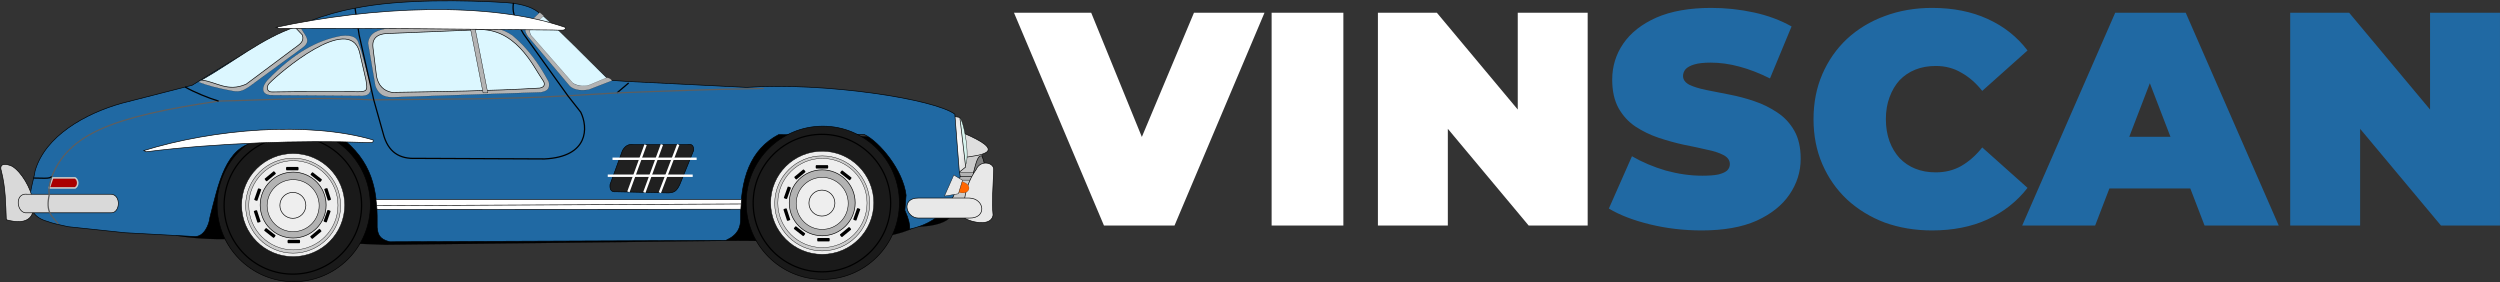
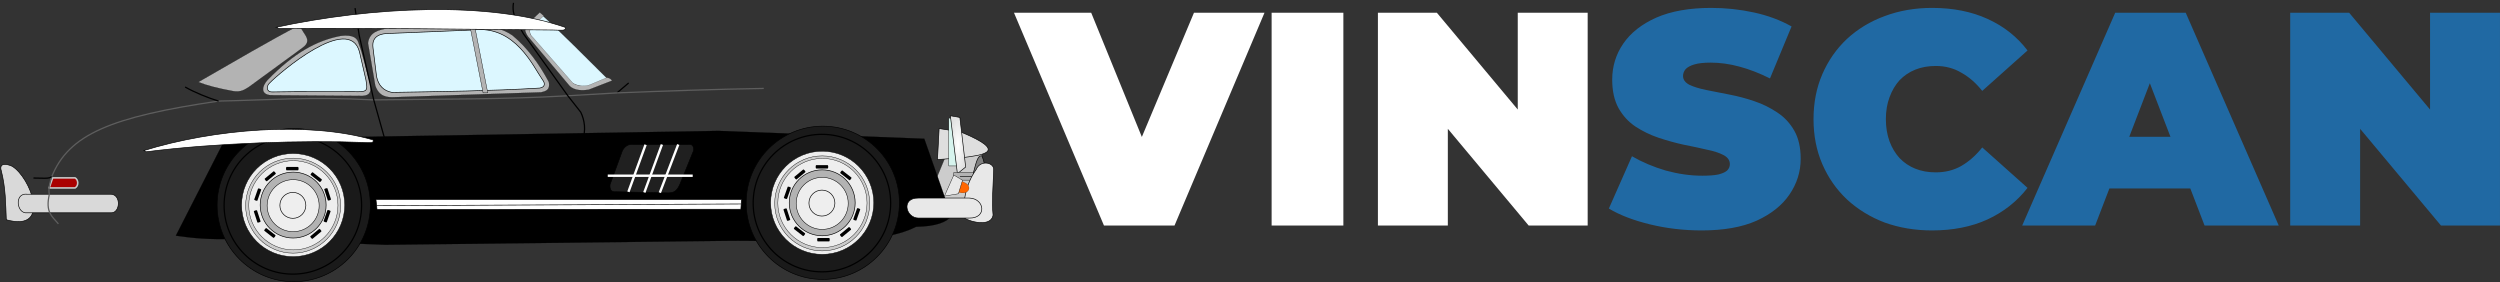
<svg xmlns="http://www.w3.org/2000/svg" width="3125" height="353" viewBox="0 0 3125 353" fill="none">
  <rect x="0" y="0" width="3125" height="353" fill="#333333" stroke="none" />
  <path d="M1228.68 187.606H1185.27L1156.84 256.341L1206.46 252.207C1216 230.673 1224.51 209.14 1228.68 187.606Z" fill="#CCCCCC" stroke="black" stroke-width="0.186" stroke-linecap="round" stroke-linejoin="round" />
  <path d="M1200.77 164.867L1173.9 160.732L1171.83 199.493L1204.39 196.908C1228.73 193.726 1261.29 189.896 1200.77 164.867Z" fill="#DEDEDE" stroke="black" stroke-width="0.796" stroke-linecap="round" stroke-linejoin="round" />
-   <path d="M1199.9 147.636H1185.97V207.416H1199.9C1217.16 219.286 1205.35 149.56 1199.9 147.636Z" fill="#D7F4EE" stroke="black" stroke-width="0.472" stroke-linecap="round" stroke-linejoin="round" />
+   <path d="M1199.9 147.636H1185.97V207.416H1199.9Z" fill="#D7F4EE" stroke="black" stroke-width="0.472" stroke-linecap="round" stroke-linejoin="round" />
  <path d="M1199.84 146.766L1187.96 144.699L1196.74 217.051L1207.08 208.783L1199.84 146.766Z" fill="url(#paint0_radial_34_86)" stroke="black" stroke-width="0.796" stroke-linecap="round" stroke-linejoin="round" />
  <path d="M1155.37 173.396L898 163.577L437.168 171.226L281.296 174.027L219.801 294.593C239.739 297.594 261.936 299.748 292.809 298.649L481.806 306.001L908.336 301.047C980.87 299.941 1094.92 309.726 1145.03 283.476C1170.73 282.985 1182.86 277.644 1189.34 270.29L1155.37 173.396Z" fill="black" stroke="black" stroke-width="0.186" stroke-linecap="round" stroke-linejoin="round" />
  <path d="M1220.03 215.693H1192.15V225.146H1220.03V215.693Z" fill="#B3B3B3" stroke="black" stroke-width="0.478" stroke-linecap="round" stroke-linejoin="round" />
  <path d="M271.394 256.341C271.394 309.236 314.274 352.116 367.169 352.116C420.064 352.116 462.944 309.236 462.944 256.341C462.944 203.446 420.064 160.566 367.169 160.566C314.274 160.566 271.394 203.446 271.394 256.341Z" fill="#1A1A1A" stroke="black" stroke-width="0.796" stroke-linecap="round" stroke-linejoin="round" />
  <path d="M280.124 256.707C280.124 304.176 318.604 342.656 366.073 342.656C413.541 342.656 452.021 304.176 452.021 256.707C452.021 209.239 413.541 170.758 366.073 170.758C318.604 170.758 280.124 209.239 280.124 256.707Z" fill="#1A1A1A" stroke="black" stroke-width="1.593" stroke-linecap="round" stroke-linejoin="round" />
  <path d="M301.96 256.341C301.96 291.951 330.828 320.818 366.438 320.818C402.048 320.818 430.915 291.951 430.915 256.341C430.915 220.731 402.048 191.863 366.438 191.863C330.828 191.863 301.96 220.731 301.96 256.341Z" fill="#EEEEEE" stroke="black" stroke-width="0.536" stroke-linecap="round" stroke-linejoin="round" />
  <path d="M307.055 257.072C307.055 289.868 333.642 316.454 366.438 316.454C399.234 316.454 425.82 289.868 425.82 257.072C425.82 224.276 399.234 197.689 366.438 197.689C333.642 197.689 307.055 224.276 307.055 257.072Z" fill="#CCCCCC" stroke="black" stroke-width="0.494" stroke-linecap="round" stroke-linejoin="round" />
  <path d="M310.956 256.603C310.956 287.389 335.913 312.346 366.7 312.346C397.486 312.346 422.443 287.389 422.443 256.603C422.443 225.816 397.486 200.859 366.7 200.859C335.913 200.859 310.956 225.816 310.956 256.603Z" fill="#EEEEEE" stroke="black" stroke-width="0.463" stroke-linecap="round" stroke-linejoin="round" />
  <path d="M325.243 256.341C325.243 279.092 343.687 297.535 366.438 297.535C389.189 297.535 407.632 279.092 407.632 256.341C407.632 233.59 389.189 215.146 366.438 215.146C343.687 215.146 325.243 233.59 325.243 256.341Z" fill="#B3B3B3" stroke="black" stroke-width="0.805" stroke-linecap="round" stroke-linejoin="round" />
  <path d="M333.929 257.072C333.929 275.026 348.484 289.581 366.438 289.581C384.392 289.581 398.947 275.026 398.947 257.072C398.947 239.118 384.392 224.563 366.438 224.563C348.484 224.563 333.929 239.118 333.929 257.072Z" fill="#EEEEEE" stroke="black" stroke-width="0.635" stroke-linecap="round" stroke-linejoin="round" />
  <path d="M349.849 256.706C349.849 265.666 357.113 272.93 366.073 272.93C375.032 272.93 382.296 265.666 382.296 256.706C382.296 247.746 375.032 240.483 366.073 240.483C357.113 240.483 349.849 247.746 349.849 256.706Z" fill="#EEEEEE" stroke="black" stroke-width="0.796" stroke-linecap="round" stroke-linejoin="round" />
-   <path d="M1200.25 220.471L1199.03 213.373L1193.54 142.692C1168.36 123.965 1032.25 102.593 933.069 109.21L786.535 101.935L761.14 100.244L675.667 17.805C668.419 10.306 655.483 4.933 632.67 3.252C585.255 0.276 501.372 -1.675 443.467 10.343C366.461 24.125 300.59 69.865 240.234 106.548L152.605 128.974C106.446 141.839 56.262 170.092 43.797 213.801C41.141 232.853 24.43 267.41 59.459 276.824C64.823 279.01 75.037 281.196 85.146 283.382L156.303 290.922L242.214 295.591C255.029 297.044 261.523 280.545 262.374 271.74C273.297 229.178 281.892 183.496 320.152 177.577L431.356 175.991C469.176 207.793 471.979 245.703 471.457 284.193C472.322 291.445 472.978 298.756 487.14 302.222L907.43 300.448C922.925 293.348 925.659 283.864 925.721 273.88C925.316 222.389 938.164 186.924 973.173 168.316L1080.5 168.158C1099.19 177.154 1128.75 212.322 1132.62 243.98L1131.09 262.866C1136.43 274.832 1137.32 281.239 1137.2 286.403C1171.95 278.699 1191.29 258.695 1200.25 220.471Z" fill="#2069A3" stroke="black" stroke-width="0.796" stroke-linecap="round" stroke-linejoin="round" />
  <path d="M676.533 18.04L663.757 31.735C661.594 35.72 659.989 39.984 665.948 48.029L708.977 99.031C725.026 115.285 748.046 105.033 760.772 100.064C733.209 72.665 699.962 39.14 676.533 18.04Z" fill="#DCF7FF" stroke="black" stroke-width="0.08" stroke-linecap="round" stroke-linejoin="round" />
  <path d="M932.72 253.492C932.72 306.387 975.6 349.267 1028.49 349.267C1081.39 349.267 1124.27 306.387 1124.27 253.492C1124.27 200.597 1081.39 157.717 1028.49 157.717C975.6 157.717 932.72 200.597 932.72 253.492Z" fill="#1A1A1A" stroke="black" stroke-width="0.796" stroke-linecap="round" stroke-linejoin="round" />
  <path d="M941.449 253.857C941.449 301.325 979.93 339.806 1027.4 339.806C1074.86 339.806 1113.34 301.325 1113.34 253.857C1113.34 206.388 1074.86 167.908 1027.4 167.908C979.93 167.908 941.449 206.388 941.449 253.857Z" fill="#1A1A1A" stroke="black" stroke-width="1.593" stroke-linecap="round" stroke-linejoin="round" />
  <path d="M963.286 253.492C963.286 289.102 992.153 317.97 1027.76 317.97C1063.37 317.97 1092.24 289.102 1092.24 253.492C1092.24 217.882 1063.37 189.015 1027.76 189.015C992.153 189.015 963.286 217.882 963.286 253.492Z" fill="#EEEEEE" stroke="black" stroke-width="0.536" stroke-linecap="round" stroke-linejoin="round" />
  <path d="M968.381 254.223C968.381 287.019 994.963 313.606 1027.76 313.606C1060.56 313.606 1087.14 287.019 1087.14 254.223C1087.14 221.427 1060.56 194.841 1027.76 194.841C994.963 194.841 968.381 221.427 968.381 254.223Z" fill="#CCCCCC" stroke="black" stroke-width="0.494" stroke-linecap="round" stroke-linejoin="round" />
  <path d="M972.282 253.754C972.282 284.54 997.243 309.497 1028.02 309.497C1058.81 309.497 1083.77 284.54 1083.77 253.754C1083.77 222.968 1058.81 198.011 1028.02 198.011C997.243 198.011 972.282 222.968 972.282 253.754Z" fill="#EEEEEE" stroke="black" stroke-width="0.463" stroke-linecap="round" stroke-linejoin="round" />
  <path d="M986.573 253.492C986.573 276.243 1005.01 294.687 1027.76 294.687C1050.51 294.687 1068.96 276.243 1068.96 253.492C1068.96 230.741 1050.51 212.298 1027.76 212.298C1005.01 212.298 986.573 230.741 986.573 253.492Z" fill="#B3B3B3" stroke="black" stroke-width="0.805" stroke-linecap="round" stroke-linejoin="round" />
  <path d="M995.253 254.223C995.253 272.177 1009.81 286.732 1027.76 286.732C1045.71 286.732 1060.27 272.177 1060.27 254.223C1060.27 236.269 1045.71 221.714 1027.76 221.714C1009.81 221.714 995.253 236.269 995.253 254.223Z" fill="#EEEEEE" stroke="black" stroke-width="0.635" stroke-linecap="round" stroke-linejoin="round" />
  <path d="M1011.17 253.858C1011.17 262.818 1018.44 270.081 1027.4 270.081C1036.36 270.081 1043.62 262.818 1043.62 253.858C1043.62 244.898 1036.36 237.634 1027.4 237.634C1018.44 237.634 1011.17 244.898 1011.17 253.858Z" fill="#EEEEEE" stroke="black" stroke-width="0.796" stroke-linecap="round" stroke-linejoin="round" />
  <path d="M466.331 174.875C385.342 151.322 267.477 161.056 179.421 188.312C181.87 188.284 180.658 190.008 183.104 189.697C270.629 178.594 380.369 175.162 454.033 178.032C461.373 178.318 467.804 179.648 466.331 174.875Z" fill="white" stroke="black" stroke-width="0.798" stroke-linecap="round" stroke-linejoin="round" />
  <path d="M1227.47 195.018C1222.05 193.111 1219.75 205.221 1216.97 215.174C1216.03 223.448 1221.04 231.616 1227.47 233.425C1227.7 220.819 1235.27 214.424 1227.47 195.018Z" fill="#808080" stroke="black" stroke-width="0.828" stroke-linecap="round" stroke-linejoin="round" />
  <path d="M1242.12 211.662C1242.09 202.852 1225.41 199.587 1220.28 211.743C1206.63 231.006 1203.61 253.084 1204.74 270.943C1203 274.171 1238.46 286.872 1241.35 268.876C1239.77 253.279 1241.29 233.612 1242.12 211.662Z" fill="#E8E8E8" stroke="black" stroke-width="0.796" stroke-linecap="round" stroke-linejoin="round" />
  <path d="M1211.61 247.553H1147.95C1125.86 247.325 1132.29 272.512 1147.95 272.585H1211.61C1233.85 273.07 1231.05 248.213 1211.61 247.553Z" fill="#E8E8E8" stroke="black" stroke-width="0.796" stroke-linecap="round" stroke-linejoin="round" />
  <path d="M674.717 15.469L660.172 29.097C656.448 32.486 654.032 36.747 659.693 45.359L711.684 107.078C717.735 113.612 728.75 113.251 735.751 112.182L765.291 100.756C763.652 99.367 763.184 97.718 758.672 96.968L737.731 105.801C727.808 109.914 716.443 105.303 714.867 102.435L665.547 46.054C663.132 44.261 660.235 38.73 664.557 33.518L679.663 19.801L674.717 15.469Z" fill="#B3B3B3" stroke="black" stroke-width="0.186" stroke-linecap="round" stroke-linejoin="round" />
  <path d="M594.321 32.021C557.314 31.347 520.308 33.457 483.301 35.675C474.234 37.335 461.672 39.679 459.984 53.905L469.049 106.97C473.746 120.762 483.427 122.095 493.897 121.454L676.544 115.375C682.314 114.004 687.952 112.485 686.1 102.539C674.086 80.006 659.516 60.029 640.691 44.307C628.263 35.669 612.595 31.891 594.321 32.021Z" fill="#B3B3B3" stroke="black" stroke-width="0.186" stroke-linecap="round" stroke-linejoin="round" />
  <path d="M448.512 54.677C446.871 47.856 442.075 42.928 425.927 44.811C395.589 50.668 367.589 65.957 334.327 100.069C327.345 107.789 325.302 118.065 338.588 119.03L453.202 119.906C465.024 118.998 462.9 112.115 463.13 106.239C457.614 86.827 453.089 66.572 448.512 54.677Z" fill="#B3B3B3" stroke="black" stroke-width="0.186" stroke-linecap="round" stroke-linejoin="round" />
  <path d="M373.964 31.654C339.118 49.561 291.896 77.369 247.96 102.548C258.103 106.727 272.849 110.517 291.7 113.959C301.537 115.515 306.068 111.765 311.217 108.633L378.055 59.828C386.494 53.865 384.727 48.752 381.638 43.749L373.964 31.654Z" fill="#B3B3B3" stroke="black" stroke-width="0.186" stroke-linecap="round" stroke-linejoin="round" />
  <path d="M926.868 249.455H469.931L471.286 261.915L926.092 261.55L926.868 249.455Z" fill="white" stroke="black" stroke-width="0.796" stroke-linecap="round" stroke-linejoin="round" />
  <path d="M1204.96 227.894L1194.07 223.143L1189.68 239.989L1199.84 240.72C1211.29 243.66 1216.18 232.437 1204.96 227.894Z" fill="#FF6600" stroke="black" stroke-width="0.186" stroke-linecap="round" stroke-linejoin="round" />
  <path d="M1203.13 225.336L1192.24 218.758L1180.55 245.105L1198.02 242.181L1203.13 225.336Z" fill="#E8E8E8" stroke="black" stroke-width="0.478" stroke-linecap="round" stroke-linejoin="round" />
  <path d="M15.107 207.795C6.691 203.985 -1.392 204.161 1.657 213.642C7.148 235.364 7.021 254.84 7.87 274.705C65.373 290.618 37.734 221.149 15.107 207.795Z" fill="#D9D9D9" stroke="black" stroke-width="0.796" stroke-linecap="round" stroke-linejoin="round" />
  <path d="M139.077 242.792H34.092C17.504 240.507 20.58 267.779 34.092 266.017H139.077C150.234 266.102 151.57 243.716 139.077 242.792Z" fill="#D9D9D9" stroke="black" stroke-width="0.796" stroke-linecap="round" stroke-linejoin="round" />
  <path d="M93.814 222.325H65.834L61.449 234.958H93.814C98.629 232.259 97.992 224.439 93.814 222.325Z" fill="#AA0000" stroke="#C7C7C7" stroke-width="2" stroke-linecap="round" stroke-linejoin="round" />
  <path d="M859.309 180.705H792.047C785.872 179.664 781.314 182.396 778.062 188.175L762.54 230.679C761.996 236.748 763.857 240.41 770.121 239.671L835.556 241.133C842.335 240.816 845.841 239.25 849.823 230.48L867.109 187.896C867.235 182.319 865.024 179.468 859.309 180.705Z" fill="#202020" stroke="black" stroke-width="0.796" stroke-linecap="round" stroke-linejoin="round" />
  <path d="M847.796 180.63L824.799 240.838" stroke="white" stroke-width="3" />
  <path d="M827.383 180.63L805.419 240.579" stroke="white" stroke-width="3" />
  <path d="M806.969 180.889L785.522 239.804" stroke="white" stroke-width="3" />
-   <path d="M870.794 198.459H765.625" stroke="white" stroke-width="3" />
  <path d="M865.885 219.648H759.681" stroke="white" stroke-width="3" />
  <path d="M926.564 254.954L470.537 257.147" stroke="black" stroke-width="0.796" />
  <path d="M785.845 103.664L771.228 116.088" stroke="black" stroke-width="1.593" />
  <path d="M1214.74 220.603H1199.89" stroke="black" stroke-width="0.783" />
  <path d="M954.677 110.543C893.783 111.555 832.873 113.713 771.959 116.087L709.104 119.742C628.221 124.47 547.338 123.658 466.455 124.858C387.181 120.596 332.41 125.285 273.505 126.32C138.821 145.985 85.699 167.905 64.476 221.333C62.448 228.174 60.273 234.956 61.592 243.136C56.83 265.297 64.462 269.806 73.011 279.819" stroke="#5E5E5E" stroke-width="1.593" />
  <path d="M641.864 3.534C639.112 19.204 647.787 30.302 654.289 42.27L709.835 119.743L725.914 140.207C735.2 159.1 736.241 195.967 680.6 198.677L519.808 197.946C500.059 198.811 485.016 190.934 478.88 166.519L467.186 124.859L448.914 43.732L443.798 10.112" stroke="black" stroke-width="1.593" />
  <path d="M273.291 126.408C260.539 122.544 242.36 115.154 231.417 108.734" stroke="black" stroke-width="1.593" />
  <path d="M64.476 220.603C63.656 221.931 61.369 222.841 55.742 222.796L41.819 222.537" stroke="black" stroke-width="1.593" />
-   <path d="M368.67 33.91C328.363 47.373 290.942 77.939 251.872 100.061C270.339 102.13 284.272 115.533 307.687 105.229L367.73 60.421C374.848 55.158 380.616 52.064 377.973 43.729L368.67 33.91Z" fill="#DCF7FF" stroke="black" stroke-width="0.796" stroke-linecap="round" stroke-linejoin="round" />
  <path d="M457.415 99.922L449.341 64.779C436.3 16.33 348.388 91.819 336.918 103.881C332.619 107.691 333.122 115.087 339.84 114.936C375.401 114.312 407.85 114.617 441.394 114.564C459.816 115.202 459.696 113.809 457.415 99.922Z" fill="#DCF7FF" stroke="black" stroke-width="0.796" stroke-linecap="round" stroke-linejoin="round" />
  <path d="M591.72 37.474L485.259 41.867C479.017 41.939 463.959 43.174 466.254 59.86L470.718 95.799C473.034 106.791 479.325 113.478 489.91 115.512C551.496 114.395 613.081 113.828 674.667 110.085C681.613 108.965 681.564 104.012 678.205 99.804C666.821 83.806 644.063 31.119 591.72 37.474Z" fill="#DCF7FF" stroke="black" stroke-width="0.796" stroke-linecap="round" stroke-linejoin="round" />
  <path d="M593.626 34.23H587.779L603.859 116.087H609.705L593.626 34.23Z" fill="#B3B3B3" stroke="black" stroke-width="0.478" stroke-linecap="round" stroke-linejoin="round" />
  <path d="M1034.53 206.435H1020.32C1019.33 206.435 1019.33 210.648 1020.32 210.648H1034.53C1035.53 210.648 1035.53 206.435 1034.53 206.435Z" fill="black" />
  <path d="M1050.44 216.48L1061.64 225.22C1062.43 225.833 1065.02 222.512 1064.23 221.899L1053.03 213.159C1052.25 212.546 1049.66 215.867 1050.44 216.48Z" fill="black" />
  <path d="M995.743 224.238L1006.67 215.167C1007.44 214.531 1004.75 211.289 1003.98 211.925L993.053 220.996C992.283 221.632 994.973 224.874 995.743 224.238Z" fill="black" />
  <path d="M1022.2 301.716H1036.41C1037.41 301.716 1037.41 297.503 1036.41 297.503H1022.2C1021.21 297.503 1021.21 301.716 1022.2 301.716Z" fill="black" />
  <path d="M1006.29 291.672L995.093 282.932C994.313 282.319 991.723 285.64 992.503 286.253L1003.7 294.993C1004.49 295.606 1007.08 292.285 1006.29 291.672Z" fill="black" />
  <path d="M1061 283.913L1050.06 292.984C1049.3 293.62 1051.99 296.862 1052.75 296.226L1063.69 287.155C1064.46 286.519 1061.77 283.277 1061 283.913Z" fill="black" />
  <path d="M1071.3 260.548L1066.58 273.948C1066.25 274.888 1070.22 276.289 1070.55 275.349L1075.27 261.949C1075.6 261.009 1071.63 259.608 1071.3 260.548Z" fill="black" />
  <path d="M983.833 248.401L988.553 235.001C988.893 234.061 984.913 232.66 984.583 233.6L979.861 247C979.53 247.94 983.503 249.341 983.833 248.401Z" fill="black" />
  <path d="M987.763 274.363L983.363 260.852C983.053 259.904 979.052 261.207 979.36 262.155L983.753 275.666C984.063 276.614 988.073 275.311 987.763 274.363Z" fill="black" />
  <path d="M372.481 208.7H358.273C357.277 208.7 357.277 212.913 358.273 212.913H372.481C373.478 212.913 373.478 208.7 372.481 208.7Z" fill="black" />
  <path d="M388.391 218.746L399.593 227.486C400.378 228.099 402.97 224.778 402.184 224.165L390.982 215.425C390.196 214.812 387.605 218.133 388.391 218.746Z" fill="black" />
  <path d="M333.686 226.504L344.622 217.433C345.389 216.797 342.7 213.555 341.933 214.191L330.997 223.262C330.23 223.898 332.919 227.14 333.686 226.504Z" fill="black" />
-   <path d="M360.153 303.983H374.362C375.358 303.983 375.358 299.77 374.362 299.77H360.153C359.157 299.77 359.157 303.983 360.153 303.983Z" fill="black" />
  <path d="M344.244 293.937L333.042 285.197C332.256 284.584 329.665 287.905 330.451 288.518L341.653 297.258C342.438 297.871 345.03 294.55 344.244 293.937Z" fill="black" />
  <path d="M398.949 286.179L388.013 295.25C387.246 295.886 389.935 299.128 390.702 298.492L401.638 289.421C402.405 288.785 399.716 285.543 398.949 286.179Z" fill="black" />
  <path d="M409.249 262.814L404.526 276.214C404.195 277.154 408.168 278.555 408.499 277.615L413.222 264.215C413.554 263.275 409.581 261.874 409.249 262.814Z" fill="black" />
  <path d="M405.323 236.851L409.718 250.363C410.026 251.311 414.032 250.007 413.724 249.059L409.329 235.549C409.021 234.601 405.015 235.903 405.323 236.851Z" fill="black" />
  <path d="M321.78 250.668L326.503 237.268C326.835 236.328 322.862 234.928 322.53 235.868L317.807 249.267C317.476 250.207 321.449 251.608 321.78 250.668Z" fill="black" />
  <path d="M325.707 276.631L321.312 263.119C321.003 262.171 316.998 263.474 317.306 264.422L321.701 277.934C322.009 278.881 326.015 277.578 325.707 276.631Z" fill="black" />
  <path d="M706.474 34.154C610.224 0.879 464.212 8.479 344.713 34.154C347.8 34.125 346.247 35.65 349.356 35.627C461.67 34.811 591.574 36.657 690.974 37.51C700.234 37.59 708.334 39.228 706.474 34.154Z" fill="white" stroke="black" stroke-width="0.796" stroke-linecap="round" stroke-linejoin="round" />
  <path d="M1379.97 281.957L1267.49 15.957H1364.01L1455.59 240.537H1398.21L1492.45 15.957H1580.61L1468.13 281.957H1379.97ZM1589.53 281.957V15.957H1679.21V281.957H1589.53ZM1722.39 281.957V15.957H1796.11L1931.39 177.837H1897.19V15.957H1984.59V281.957H1910.87L1775.59 120.077H1809.79V281.957H1722.39Z" fill="white" />
  <path d="M2126.98 288.036C2104.68 288.036 2083.15 285.503 2062.38 280.436C2041.6 275.369 2024.5 268.783 2011.08 260.676L2039.96 195.316C2052.62 202.663 2066.68 208.616 2082.14 213.176C2097.84 217.483 2113.04 219.636 2127.74 219.636C2136.35 219.636 2143.06 219.129 2147.88 218.116C2152.94 216.849 2156.62 215.203 2158.9 213.176C2161.18 210.896 2162.32 208.236 2162.32 205.196C2162.32 200.383 2159.66 196.583 2154.34 193.796C2149.02 191.009 2141.92 188.729 2133.06 186.956C2124.44 184.929 2114.94 182.903 2104.56 180.876C2094.17 178.596 2083.66 175.683 2073.02 172.136C2062.63 168.589 2053 163.903 2044.14 158.076C2035.52 152.249 2028.56 144.649 2023.24 135.276C2017.92 125.649 2015.26 113.743 2015.26 99.556C2015.26 83.09 2019.82 68.144 2028.94 54.717C2038.31 41.036 2052.12 30.143 2070.36 22.037C2088.85 13.93 2111.78 9.876 2139.14 9.876C2157.12 9.876 2174.86 11.777 2192.34 15.576C2209.82 19.377 2225.52 25.203 2239.46 33.056L2212.48 98.037C2199.3 91.45 2186.51 86.51 2174.1 83.216C2161.94 79.924 2150.03 78.276 2138.38 78.276C2129.76 78.276 2122.92 79.037 2117.86 80.556C2112.79 82.076 2109.12 84.103 2106.84 86.636C2104.81 89.169 2103.8 91.957 2103.8 94.996C2103.8 99.556 2106.46 103.229 2111.78 106.016C2117.1 108.549 2124.06 110.703 2132.68 112.476C2141.54 114.249 2151.17 116.149 2161.56 118.176C2172.2 120.203 2182.71 122.989 2193.1 126.536C2203.48 130.083 2212.98 134.769 2221.6 140.596C2230.46 146.423 2237.56 154.023 2242.88 163.396C2248.2 172.769 2250.86 184.423 2250.86 198.356C2250.86 214.569 2246.17 229.516 2236.8 243.196C2227.68 256.623 2214 267.516 2195.76 275.876C2177.52 283.983 2154.59 288.036 2126.98 288.036ZM2415.1 288.036C2393.82 288.036 2374.06 284.743 2355.82 278.156C2337.84 271.316 2322.13 261.689 2308.7 249.276C2295.53 236.863 2285.27 222.169 2277.92 205.196C2270.58 188.223 2266.9 169.476 2266.9 148.956C2266.9 128.436 2270.58 109.689 2277.92 92.716C2285.27 75.743 2295.53 61.05 2308.7 48.636C2322.13 36.224 2337.84 26.724 2355.82 20.137C2374.06 13.296 2393.82 9.876 2415.1 9.876C2441.2 9.876 2464.25 14.437 2484.26 23.556C2504.53 32.676 2521.25 45.849 2534.42 63.077L2477.8 113.616C2469.95 103.736 2461.21 96.136 2451.58 90.817C2442.21 85.243 2431.57 82.457 2419.66 82.457C2410.29 82.457 2401.8 83.977 2394.2 87.016C2386.6 90.056 2380.02 94.49 2374.44 100.316C2369.12 106.143 2364.94 113.236 2361.9 121.596C2358.86 129.703 2357.34 138.823 2357.34 148.956C2357.34 159.089 2358.86 168.336 2361.9 176.696C2364.94 184.803 2369.12 191.769 2374.44 197.596C2380.02 203.423 2386.6 207.856 2394.2 210.896C2401.8 213.936 2410.29 215.456 2419.66 215.456C2431.57 215.456 2442.21 212.796 2451.58 207.476C2461.21 201.903 2469.95 194.176 2477.8 184.296L2534.42 234.836C2521.25 251.809 2504.53 264.983 2484.26 274.356C2464.25 283.476 2441.2 288.036 2415.1 288.036ZM2527.72 281.956L2644 15.957H2732.16L2848.44 281.956H2755.72L2669.84 58.517H2704.8L2618.92 281.956H2527.72ZM2596.88 235.596L2619.68 170.996H2742.04L2764.84 235.596H2596.88ZM2862.76 281.956V15.957H2936.48L3071.76 177.836H3037.56V15.957H3124.96V281.956H3051.24L2915.96 120.076H2950.16V281.956H2862.76Z" fill="#2069A3" />
  <defs>
    <radialGradient id="paint0_radial_34_86" cx="0" cy="0" r="1" gradientUnits="userSpaceOnUse" gradientTransform="translate(1197.52 180.875) rotate(180) scale(9.959 36.574)">
      <stop stop-color="white" />
      <stop offset="1" stop-color="#E1E1E1" />
    </radialGradient>
  </defs>
</svg>